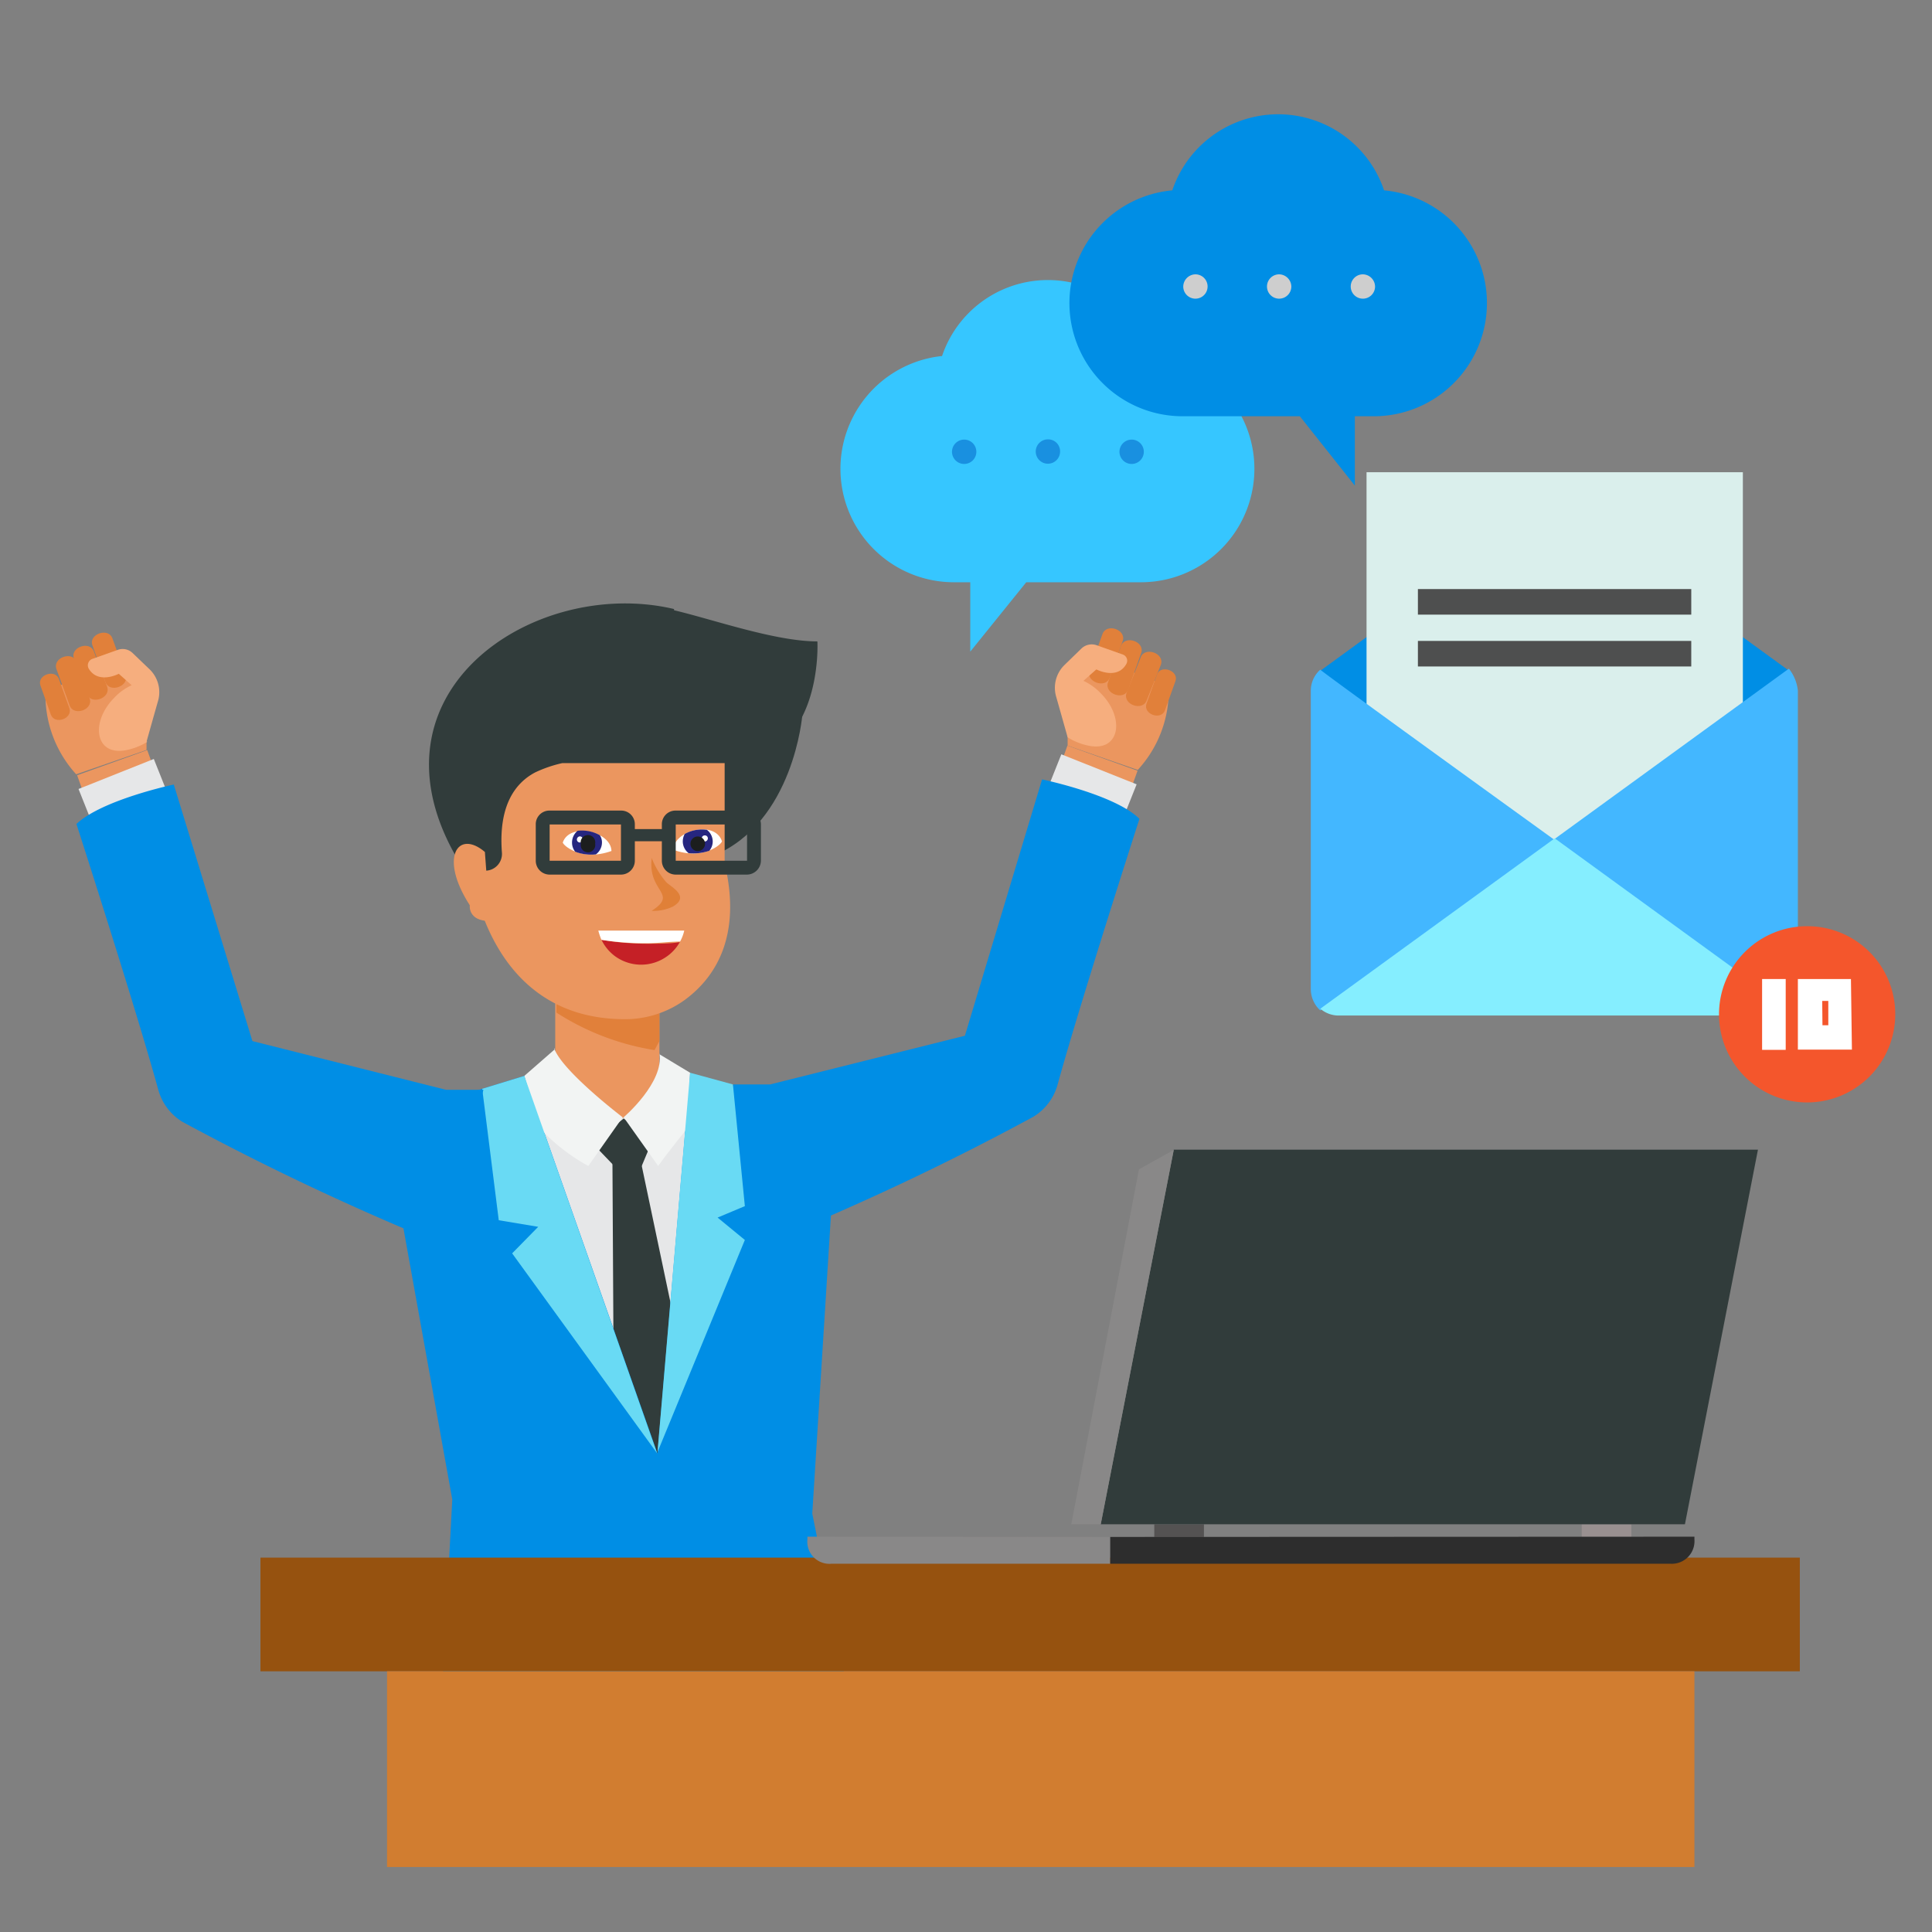
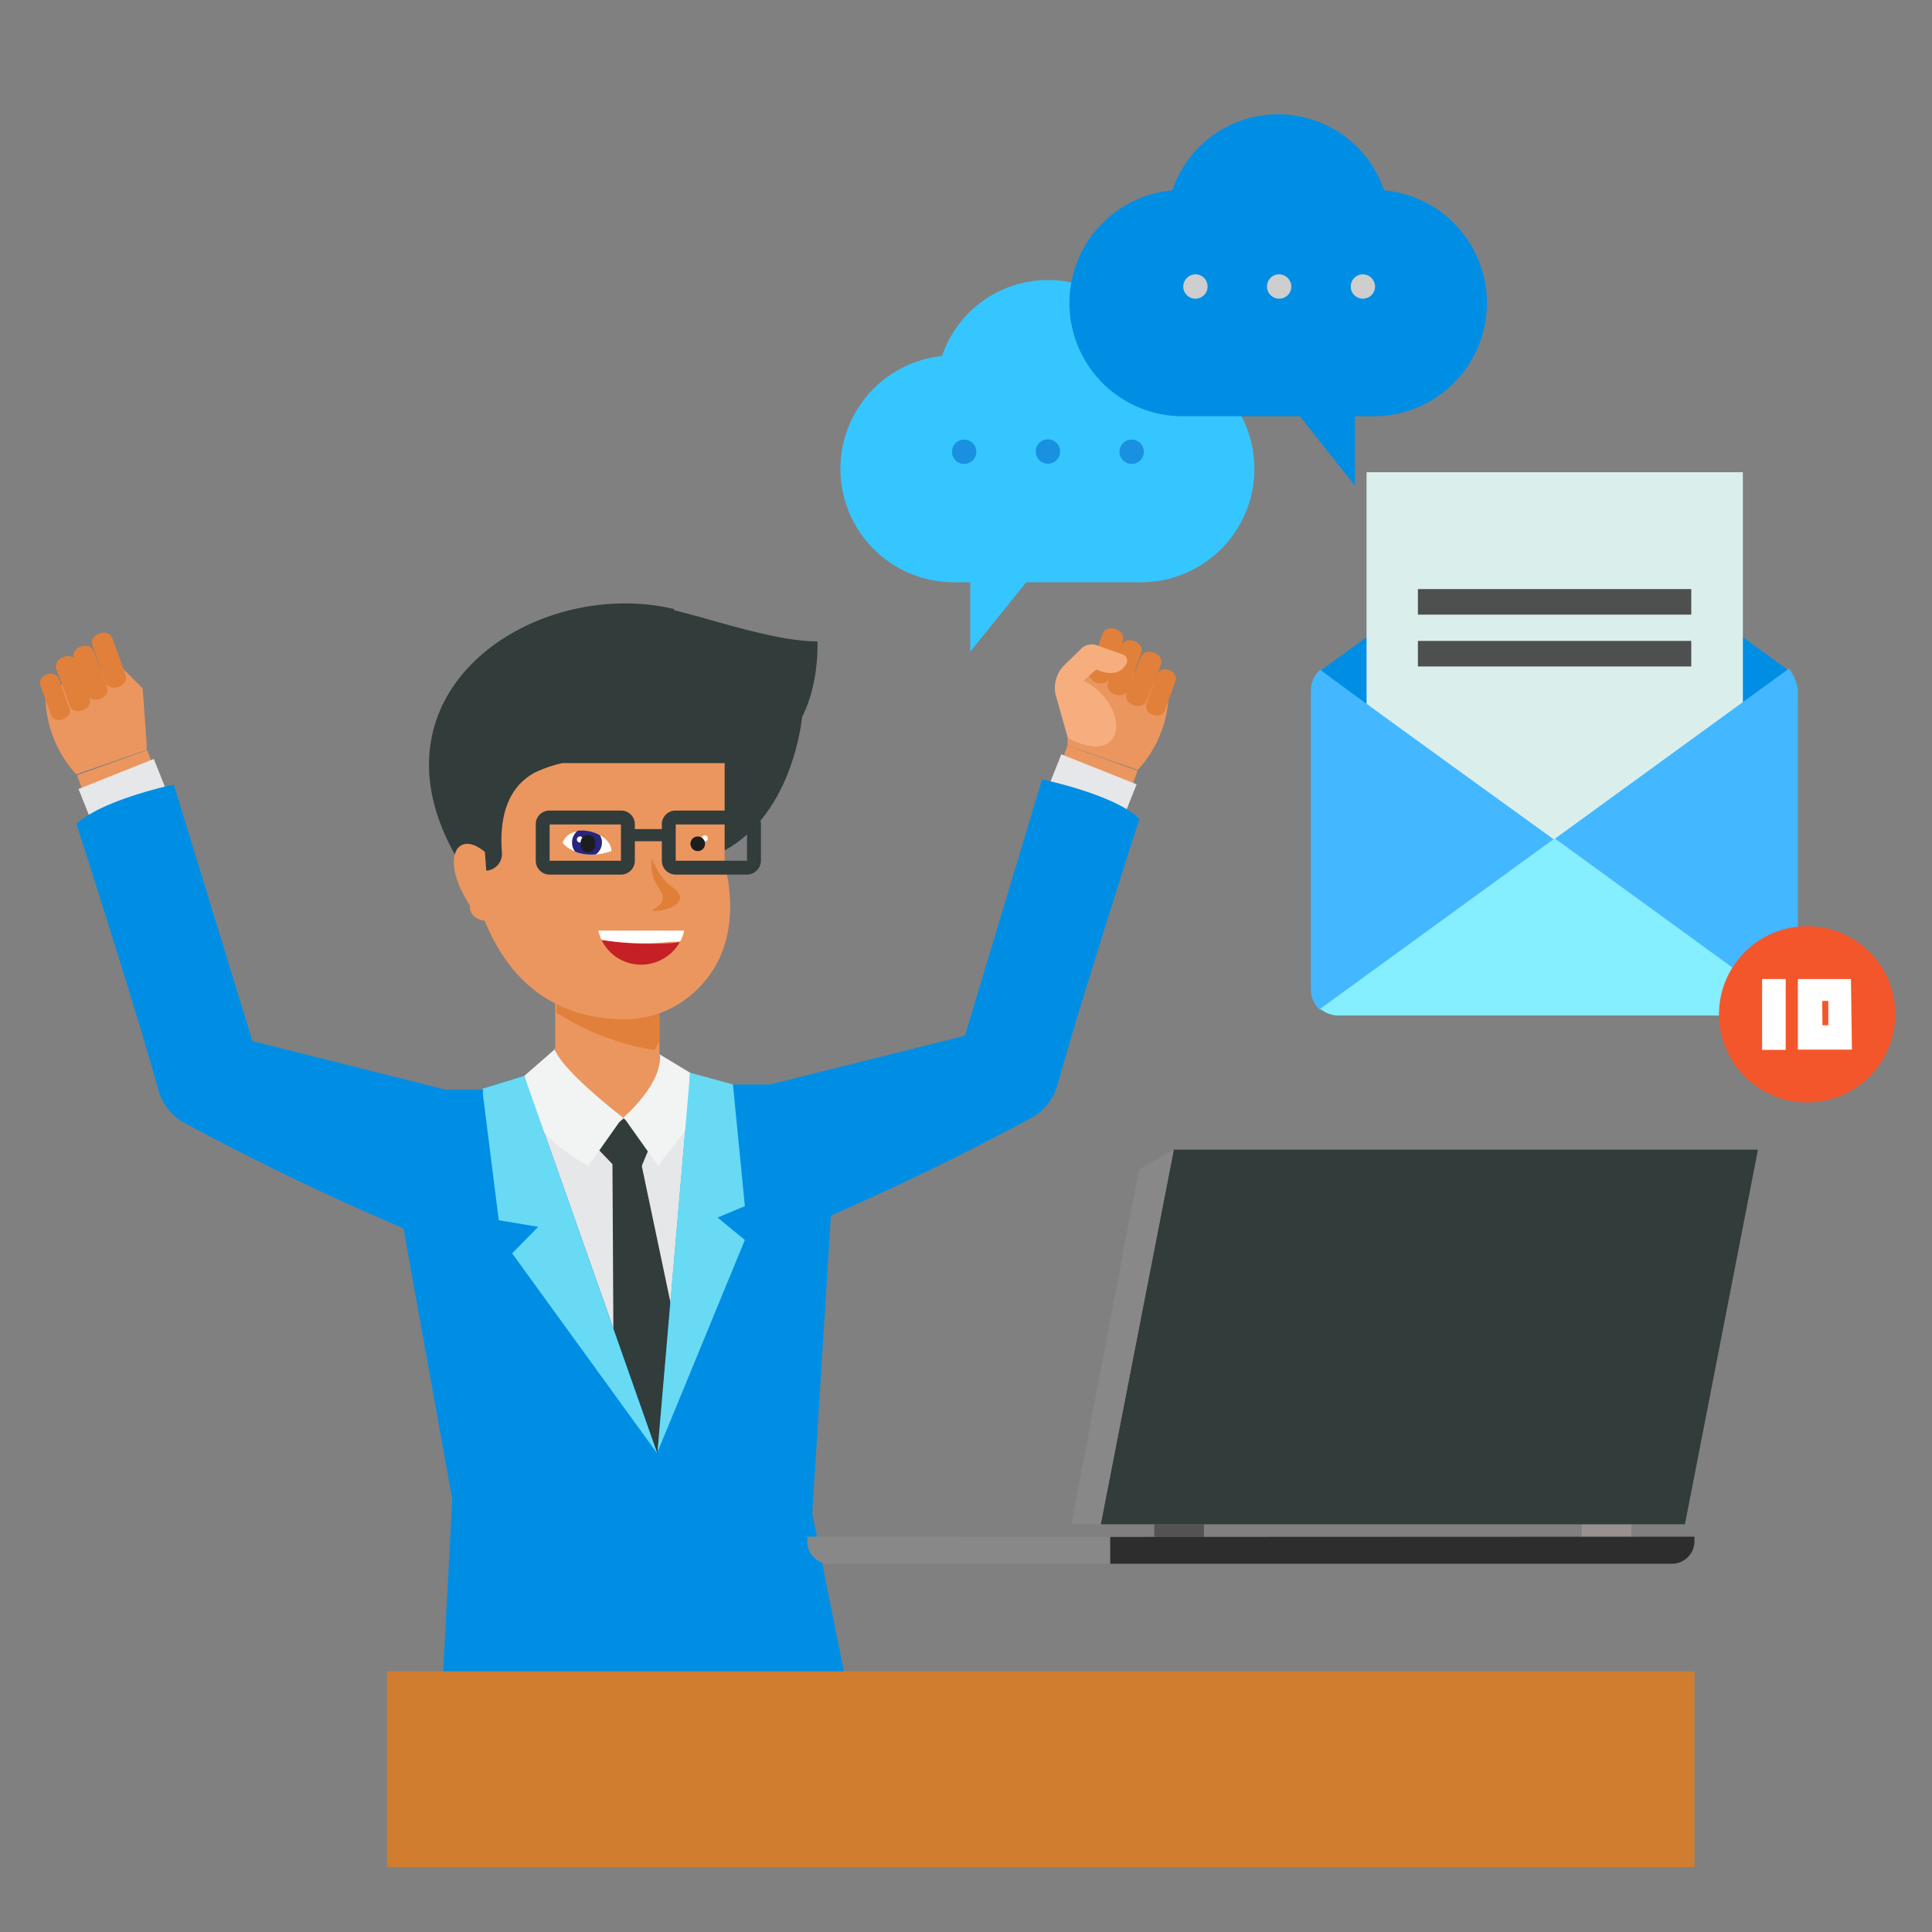
<svg xmlns="http://www.w3.org/2000/svg" width="2.8cm" height="2.8cm" viewBox="0 0 79.37 79.37">
  <rect x="0" y="0" width="79.37" height="79.37" fill="#808080" stroke="none" />
  <g id="Layer_2" data-name="Layer 2">
    <rect width="79.37" height="79.37" style="fill:#fff;opacity:0" />
  </g>
  <g id="Layer_1" data-name="Layer 1">
    <path d="M21.07,46s3.27,11.39,6.08,13.95c0,0,1.65-11.11,1.79-13.95Z" transform="translate(-0.14 -0.23)" style="fill:#e6e7e8" />
    <rect x="22.81" y="39.62" width="4.28" height="6.3" style="fill:#eb965f" />
    <path d="M27.23,40.81V43l-.2.37A10.49,10.49,0,0,1,23,41.83V40.71Z" transform="translate(-0.14 -0.23)" style="fill:#e1803a" />
    <polygon points="28.88 59.86 27.5 63 25.23 60.18 25.16 47.69 26.3 47.59 28.88 59.86" style="fill:#313c3b" />
    <polygon points="28.88 59.86 28.32 61.14 26.79 62.11 26.25 61.45 28.87 59.79 28.88 59.86" style="fill:#ed313e" />
    <polygon points="24.35 46.98 26.02 48.72 26.84 46.76 25.62 45.95 24.35 46.98" style="fill:#313c3b" />
    <path d="M16.15,47.56l2.57,14.27L18.13,73c-.35.22,14.54.13,16.9-3l-1.52-7.59.89-14.22a2.51,2.51,0,0,0-1.71-2.56c-1.27-.43-2.94-1-4.2-1.26L27.15,59.94,21.68,44.43l-4.43,1.36a1.58,1.58,0,0,0-1.1,1.77Z" transform="translate(-0.14 -0.23)" style="fill:#008ee5" />
    <path d="M22.94,43.33l-1.26,1.1.63,2.14a7.88,7.88,0,0,0,2,1.56l1.41-2s-2.51-1.91-2.82-2.85Z" transform="translate(-0.14 -0.23)" style="fill:#f2f4f3" />
    <path d="M27.23,43.54l1.26.76-.1,2.27s-.69.83-1.21,1.56l-1.42-2s1.68-1.43,1.47-2.64Z" transform="translate(-0.14 -0.23)" style="fill:#f2f4f3" />
    <path d="M28.49,44.3l1.76.48.49,5-1.12.47,1.12.92-3.59,8.72L28.49,44.3Z" transform="translate(-0.14 -0.23)" style="fill:#69daf4" />
    <polygon points="21.54 44.2 19.81 44.73 20.49 50.13 22.11 50.4 21.04 51.49 27 59.71 21.54 44.2" style="fill:#69daf4" />
    <path d="M33.1,29.61s-.35,4.4-3.64,5.77l0-4.93Z" transform="translate(-0.14 -0.23)" style="fill:#313c3b" />
    <path d="M29.91,35.69V31.53H20.22L19.35,35s.3,7.06,6.41,7.1a4.18,4.18,0,0,0,2.51-.79c1.16-.85,2.38-2.51,1.64-5.61Z" transform="translate(-0.14 -0.23)" style="fill:#eb965f" />
    <path d="M28.08,38.91a1.78,1.78,0,0,1-.6.65,1.82,1.82,0,0,1-2.09-.06,1.83,1.83,0,0,1-.54-.66A11.25,11.25,0,0,0,26.7,39c.49,0,1,0,1.38-.07Z" transform="translate(-0.14 -0.23)" style="fill:#c52026" />
    <path d="M27.83,25.25C22,23.87,14.57,28.86,19.23,36h.84a.69.69,0,0,0,.69-.74c-.15-1.94.55-2.87,1.37-3.3a5.28,5.28,0,0,1,1.11-.38h6.67c4.09,0,3.81-5,3.81-5-1.74,0-4.31-.91-5.89-1.28Z" transform="translate(-0.14 -0.23)" style="fill:#313c3b" />
    <path d="M28.25,38.46a1.74,1.74,0,0,1-.17.45c-.42,0-.89.07-1.38.07a11.25,11.25,0,0,1-1.85-.14,2.43,2.43,0,0,1-.13-.38Z" transform="translate(-0.14 -0.23)" style="fill:#fff" />
    <path d="M26.91,35.47a3.41,3.41,0,0,0,.6,1c.17.18,1,.58.28,1a1.84,1.84,0,0,1-.88.18c1.11-.72-.15-.76,0-2.13Z" transform="translate(-0.14 -0.23)" style="fill:#e08038" />
    <path d="M44,30.52l0,.34,2.88,1a4.8,4.8,0,0,0,1.27-3.44l-2.9-1.13-1,1Z" transform="translate(-0.14 -0.23)" style="fill:#eb965f" />
    <rect x="44.41" y="30.57" width="1.54" height="3.06" transform="translate(-0.43 63.57) rotate(-70.28)" style="fill:#eb965f" />
    <path d="M45.73,28.07c-.17.47-1,.17-.83-.3l.53-1.49c.17-.47,1-.18.83.29Z" transform="translate(-0.14 -0.23)" style="fill:#e1803a" />
    <path d="M47.25,29c-.17.47-1,.17-.83-.3L47,27.24c.16-.46,1-.18.83.3Z" transform="translate(-0.14 -0.23)" style="fill:#e1803a" />
    <path d="M48,29.41c-.16.43-.91.16-.76-.27l.43-1.2c.15-.42.91-.16.76.27Z" transform="translate(-0.14 -0.23)" style="fill:#e1803a" />
    <path d="M46.49,28.56c-.17.47-1,.17-.83-.3l.53-1.49c.17-.47,1-.18.83.29Z" transform="translate(-0.14 -0.23)" style="fill:#e1803a" />
    <path d="M44,30.52s-.28-1-.48-1.7a1.31,1.31,0,0,1,.34-1.26l.71-.69a.61.61,0,0,1,.63-.13l1.07.38a.27.27,0,0,1,.14.39c-.38.67-1.23.22-1.23.22l-.53.47a2.35,2.35,0,0,1,.71.51c1,1,.8,2.4-.47,2.16a2.6,2.6,0,0,1-.89-.35Z" transform="translate(-0.14 -0.23)" style="fill:#f6ae7e" />
    <rect x="43.88" y="31.13" width="2.06" height="3.33" transform="translate(-2.33 62.13) rotate(-68.26)" style="fill:#e6e7e8" />
    <path d="M30.25,44.78l1.53,0,8-2,3.17-10.53s3,.62,4,1.62c0,0-2.42,7.5-3.36,10.91a2.24,2.24,0,0,1-1,1.33A108.3,108.3,0,0,1,31.82,51.2Z" transform="translate(-0.14 -0.23)" style="fill:#008ee5" />
    <path d="M6.16,30.7l0,.34-2.89,1a4.83,4.83,0,0,1-1.26-3.44L5,27.51l1,1Z" transform="translate(-0.14 -0.23)" style="fill:#eb965f" />
    <rect x="3.48" y="31.51" width="3.06" height="1.54" transform="translate(-10.74 3.36) rotate(-19.72)" style="fill:#eb965f" />
    <path d="M4.47,28.25c.17.47,1,.17.83-.3l-.54-1.49c-.16-.47-1-.18-.82.29Z" transform="translate(-0.14 -0.23)" style="fill:#e1803a" />
    <path d="M3,29.21c.17.47,1,.17.82-.3l-.53-1.49c-.17-.46-1-.18-.83.3Z" transform="translate(-0.14 -0.23)" style="fill:#e1803a" />
    <path d="M2.23,29.59c.16.43.91.16.76-.27l-.43-1.2c-.16-.42-.91-.16-.76.27Z" transform="translate(-0.14 -0.23)" style="fill:#e1803a" />
    <path d="M3.71,28.74c.17.47,1,.17.83-.3L4,27c-.16-.47-1-.18-.82.29Z" transform="translate(-0.14 -0.23)" style="fill:#e1803a" />
-     <path d="M6.16,30.7s.28-1,.48-1.7a1.31,1.31,0,0,0-.34-1.26l-.72-.69A.59.59,0,0,0,5,26.92l-1.07.38a.28.28,0,0,0-.15.39c.39.67,1.24.22,1.24.22l.53.47a2.23,2.23,0,0,0-.71.51c-1,1-.8,2.4.47,2.16a2.6,2.6,0,0,0,.89-.35Z" transform="translate(-0.14 -0.23)" style="fill:#f6ae7e" />
    <rect x="3.63" y="31.95" width="3.33" height="2.06" transform="translate(-11.98 4.08) rotate(-21.74)" style="fill:#e6e7e8" />
    <path d="M20,45l-1.54,0-7.95-2L7.28,32.46s-2.94.62-4,1.62c0,0,2.42,7.5,3.36,10.91a2.24,2.24,0,0,0,1,1.33,108.3,108.3,0,0,0,10.73,5.06Z" transform="translate(-0.14 -0.23)" style="fill:#008ee5" />
    <path d="M20.06,35.23c-1.1-.94-1.9.21-.62,2.19,0,0-.09.65.83.65Z" transform="translate(-0.14 -0.23)" style="fill:#eb965f" />
-     <path d="M29.8,34.79c0,.1-.74.81-2,.35C27.82,34.34,29.51,33.91,29.8,34.79Z" transform="translate(-0.14 -0.23)" style="fill:#fff" />
-     <path d="M29.42,34.8a.59.59,0,0,1-.14.38,2,2,0,0,1-.85.1.61.61,0,0,1-.24-.48.65.65,0,0,1,.08-.31,1.45,1.45,0,0,1,.91-.17A.61.61,0,0,1,29.42,34.8Z" transform="translate(-0.14 -0.23)" style="fill:#26267f" />
    <path d="M29.22,34.67a.13.13,0,0,1-.13.13.12.12,0,0,1-.12-.13.12.12,0,0,1,.12-.12A.12.12,0,0,1,29.22,34.67Z" transform="translate(-0.14 -0.23)" style="fill:#fff" />
    <path d="M29.1,34.84a.3.3,0,1,1-.59,0,.3.3,0,0,1,.59,0Z" transform="translate(-0.14 -0.23)" style="fill:#1c1e1e" />
    <path d="M23.26,34.84c0,.1.74.8,2,.35C25.24,34.38,23.55,34,23.26,34.84Z" transform="translate(-0.14 -0.23)" style="fill:#fff" />
    <path d="M23.64,34.84a.6.6,0,0,0,.13.38,1.85,1.85,0,0,0,.85.11.61.61,0,0,0,.25-.49.53.53,0,0,0-.09-.3,1.51,1.51,0,0,0-.91-.18A.62.62,0,0,0,23.64,34.84Z" transform="translate(-0.14 -0.23)" style="fill:#26267f" />
    <path d="M23.84,34.72a.12.12,0,0,0,.12.12.12.12,0,0,0,.13-.12.13.13,0,0,0-.13-.13A.13.13,0,0,0,23.84,34.72Z" transform="translate(-0.14 -0.23)" style="fill:#fff" />
    <path d="M24,34.89a.3.3,0,1,0,.59,0,.3.3,0,1,0-.59,0Z" transform="translate(-0.14 -0.23)" style="fill:#1c1e1e" />
    <path d="M25.65,36.16H22.72a.57.57,0,0,1-.57-.57V34.1a.56.56,0,0,1,.57-.57h2.93a.56.56,0,0,1,.57.57v1.49A.57.57,0,0,1,25.65,36.16ZM22.72,34.1v1.49h2.93V34.1Z" transform="translate(-0.14 -0.23)" style="fill:#313c3b" />
    <path d="M30.83,36.16H27.9a.57.57,0,0,1-.57-.57V34.1a.56.56,0,0,1,.57-.57h2.93a.57.57,0,0,1,.57.57v1.49A.58.58,0,0,1,30.83,36.16ZM27.9,34.1v1.49h2.93V34.1Z" transform="translate(-0.14 -0.23)" style="fill:#313c3b" />
    <rect x="25.8" y="34.06" width="1.64" height="0.5" style="fill:#313c3b" />
-     <rect x="10.7" y="63.99" width="63.24" height="4.67" style="fill:#96520f" />
    <rect x="15.9" y="68.66" width="53.71" height="8.04" style="fill:#d17d30" />
    <rect x="64.98" y="62.62" width="2.04" height="0.52" style="fill:#999090" />
    <rect x="47.42" y="62.62" width="2.04" height="0.52" style="fill:#545252" />
    <path d="M45.75,63.37v1.1H34.31a.91.91,0,0,1-1-1v-.11Z" transform="translate(-0.14 -0.23)" style="fill:#898888" />
    <path d="M45.75,63.37v1.1h23a.93.93,0,0,0,1-1v-.11Z" transform="translate(-0.14 -0.23)" style="fill:#2d2d2d" />
    <path d="M45.36,62.85h24l3-15.39h-24Z" transform="translate(-0.14 -0.23)" style="fill:#313c3b" />
    <polygon points="45.22 62.62 44.01 62.62 46.79 48.04 48.22 47.24 45.22 62.62" style="fill:#898888" />
    <path d="M64,20.78l-9.61,7c0,.05,9.62,7,9.62,7s9.57-6.91,9.62-7Z" transform="translate(-0.14 -0.23)" style="fill:#008ee5" />
    <rect x="56.14" y="19.4" width="15.46" height="16.11" style="fill:#daefec" />
    <rect x="58.25" y="24.2" width="11.23" height="1.05" style="fill:#4e4f4f" />
    <rect x="58.25" y="26.33" width="11.23" height="1.05" style="fill:#4e4f4f" />
    <path d="M54.38,27.74c0,.05,9.63,7,9.63,7l-9.63,7a1.19,1.19,0,0,1-.39-.88V28.61A1.16,1.16,0,0,1,54.38,27.74Z" transform="translate(-0.14 -0.23)" style="fill:#43b7ff" />
    <path d="M74,28.61V40.79a1.19,1.19,0,0,1-.39.88L64,34.7l9.63-7A1.73,1.73,0,0,1,74,28.61Z" transform="translate(-0.14 -0.23)" style="fill:#43b7ff" />
    <path d="M73.64,41.67a1.16,1.16,0,0,1-.77.28H55.15a1.16,1.16,0,0,1-.77-.28l9.63-7Z" transform="translate(-0.14 -0.23)" style="fill:#85eeff" />
    <path d="M78,41.9a3.62,3.62,0,1,1-3.62-3.62A3.61,3.61,0,0,1,78,41.9Z" transform="translate(-0.14 -0.23)" style="fill:#f4562c" />
    <rect x="72.39" y="40.22" width="0.97" height="2.91" style="fill:#fff" />
    <path d="M76.22,43.35H74v-2.9h2.18Zm-1.21-1h.24v-1H75Z" transform="translate(-0.14 -0.23)" style="fill:#fff" />
    <path d="M38.84,14.86a4.59,4.59,0,0,1,8.7,0,4.66,4.66,0,0,1-.5,9.29H42.3L40,27V24.15h-.7a4.66,4.66,0,0,1-.5-9.29Z" transform="translate(-0.14 -0.23)" style="fill:#36c6ff" />
    <path d="M40.25,18.78a.5.5,0,1,1-.5-.49A.5.5,0,0,1,40.25,18.78Z" transform="translate(-0.14 -0.23)" style="fill:#1990e0" />
    <path d="M43.69,18.78a.5.5,0,0,1-.5.5.5.5,0,1,1,0-1A.49.49,0,0,1,43.69,18.78Z" transform="translate(-0.14 -0.23)" style="fill:#1990e0" />
    <path d="M47.13,18.78a.5.5,0,1,1-.5-.49A.5.5,0,0,1,47.13,18.78Z" transform="translate(-0.14 -0.23)" style="fill:#1990e0" />
    <path d="M57,8.05a4.59,4.59,0,0,0-8.7,0,4.65,4.65,0,0,0,.5,9.28h4.74l2.26,2.85V17.33h.7A4.65,4.65,0,0,0,57,8.05Z" transform="translate(-0.14 -0.23)" style="fill:#008ee5" />
    <path d="M55.63,12a.5.5,0,0,0,.5.5.5.5,0,0,0,.5-.5.51.51,0,0,0-.5-.5A.5.5,0,0,0,55.63,12Z" transform="translate(-0.14 -0.23)" style="fill:#cecece" />
    <path d="M52.19,12a.5.5,0,0,0,.5.5.5.5,0,0,0,.5-.5.51.51,0,0,0-.5-.5A.5.5,0,0,0,52.19,12Z" transform="translate(-0.14 -0.23)" style="fill:#cecece" />
    <path d="M48.75,12a.5.5,0,0,0,.5.5.5.5,0,0,0,.5-.5.5.5,0,0,0-.5-.5A.51.51,0,0,0,48.75,12Z" transform="translate(-0.14 -0.23)" style="fill:#cecece" />
  </g>
</svg>